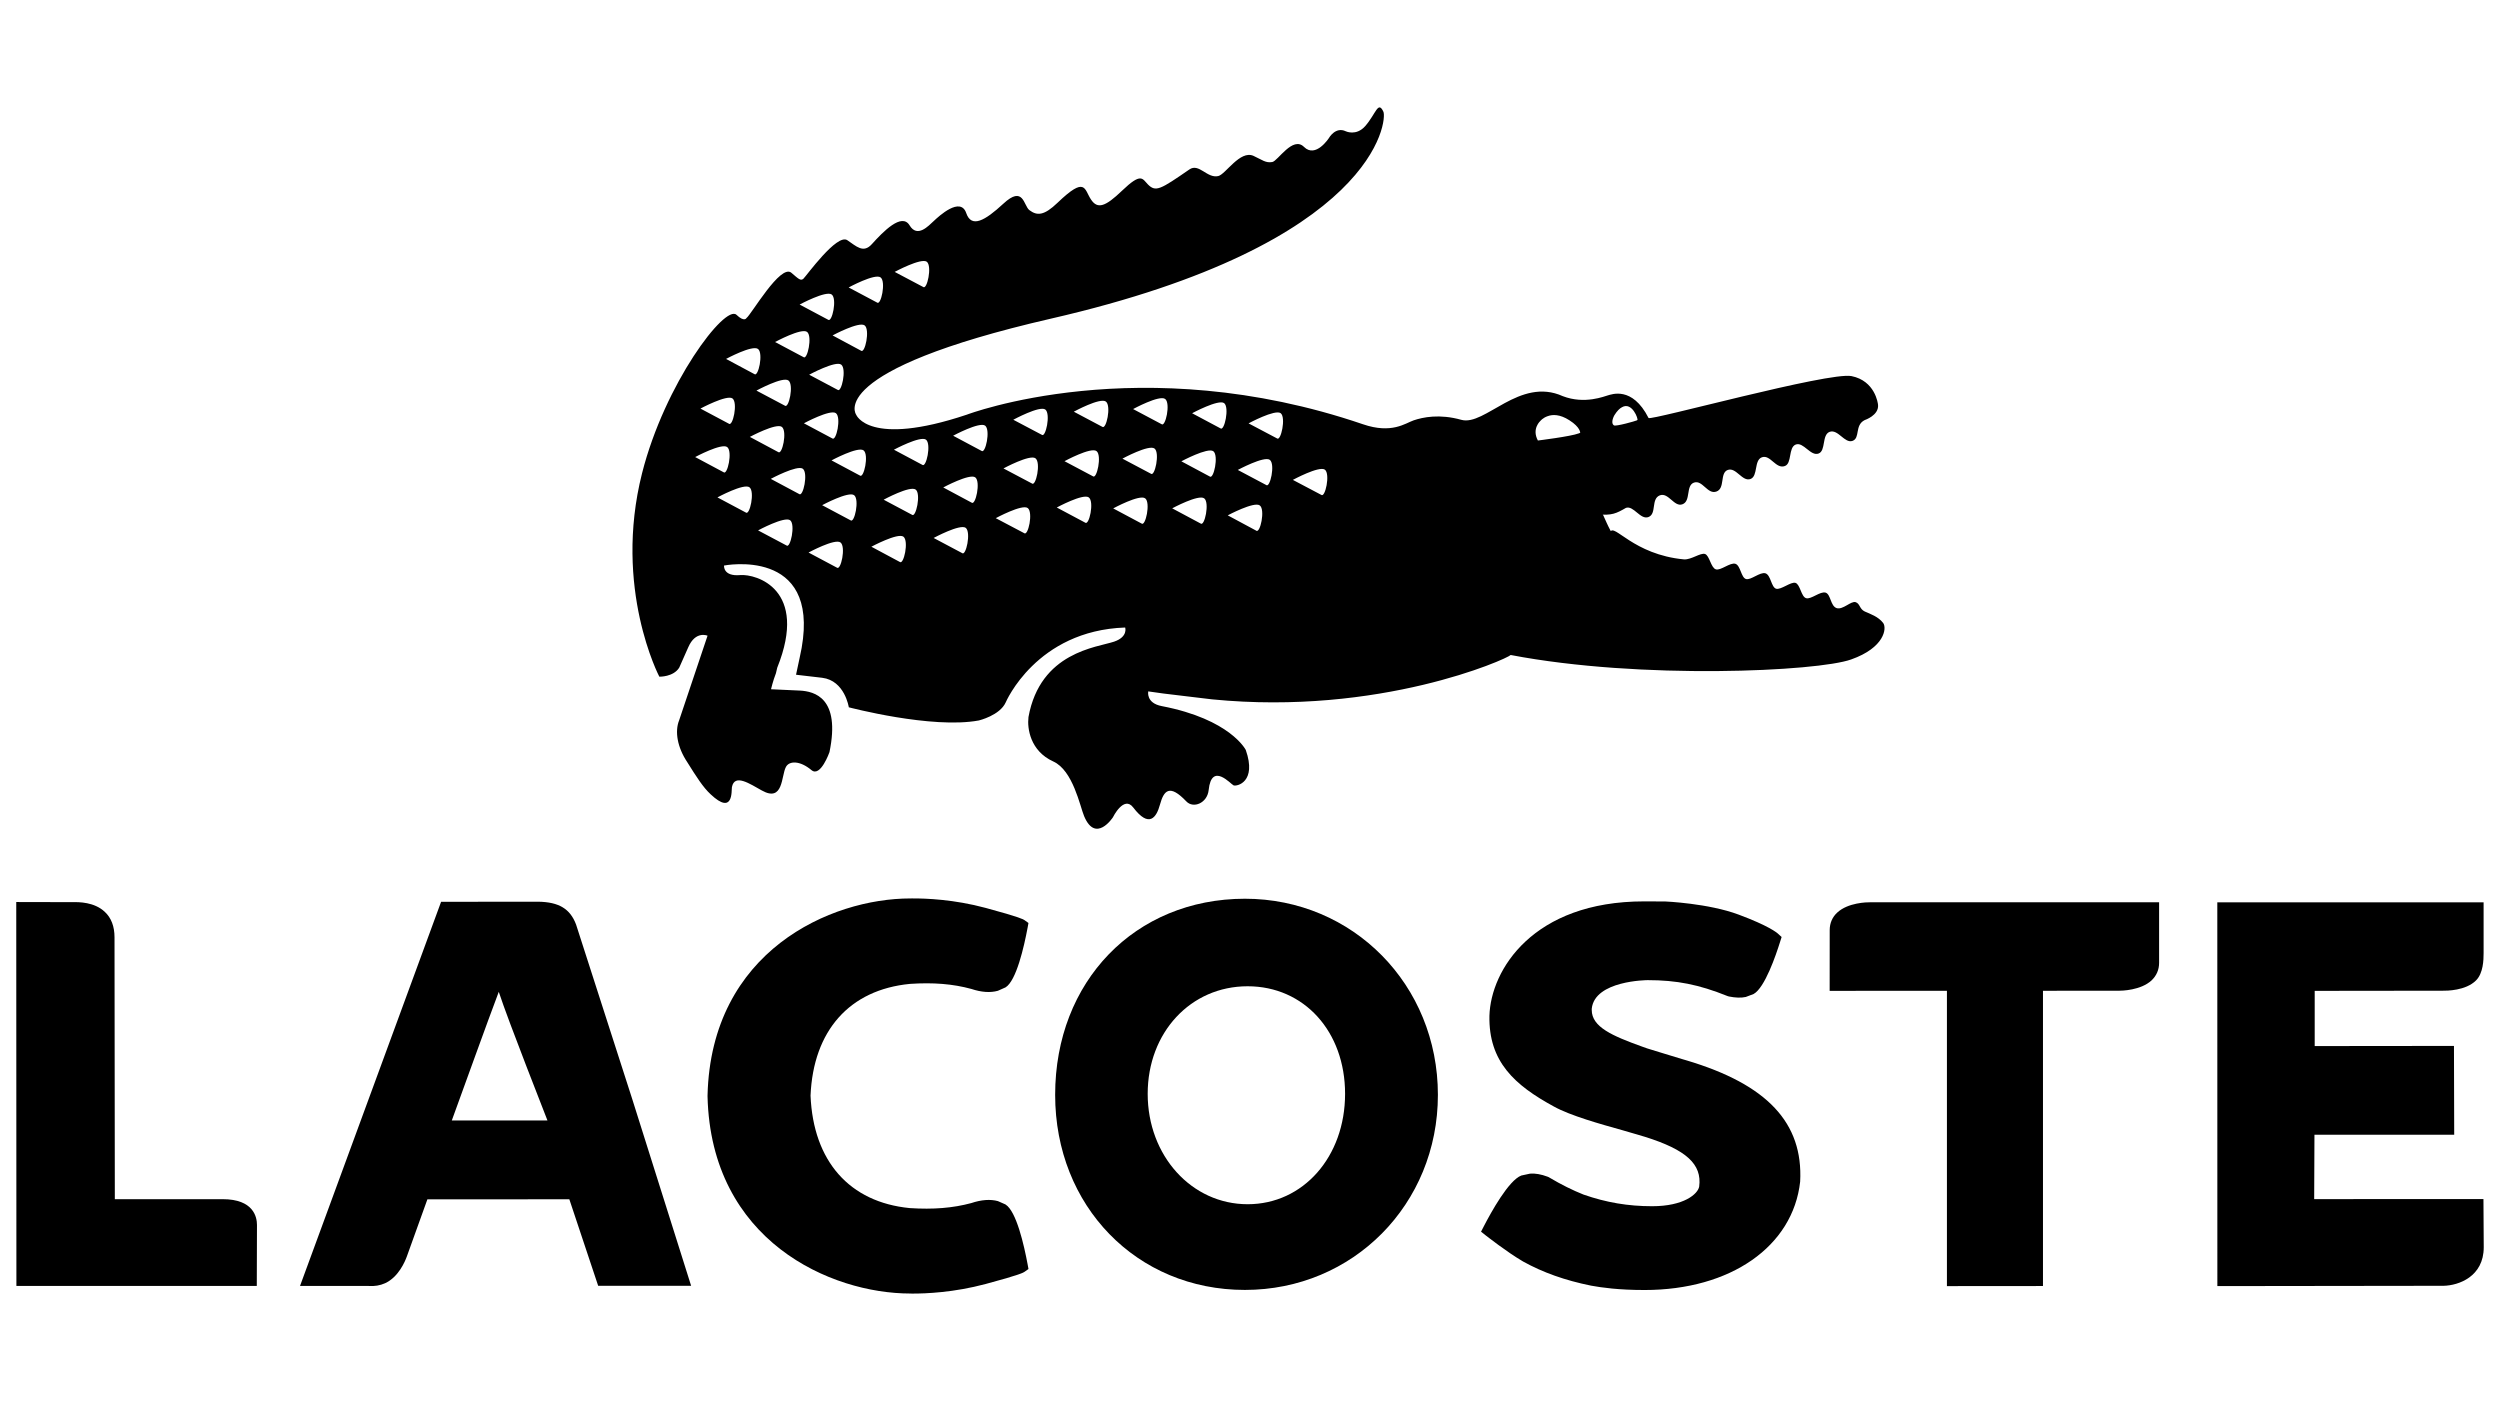
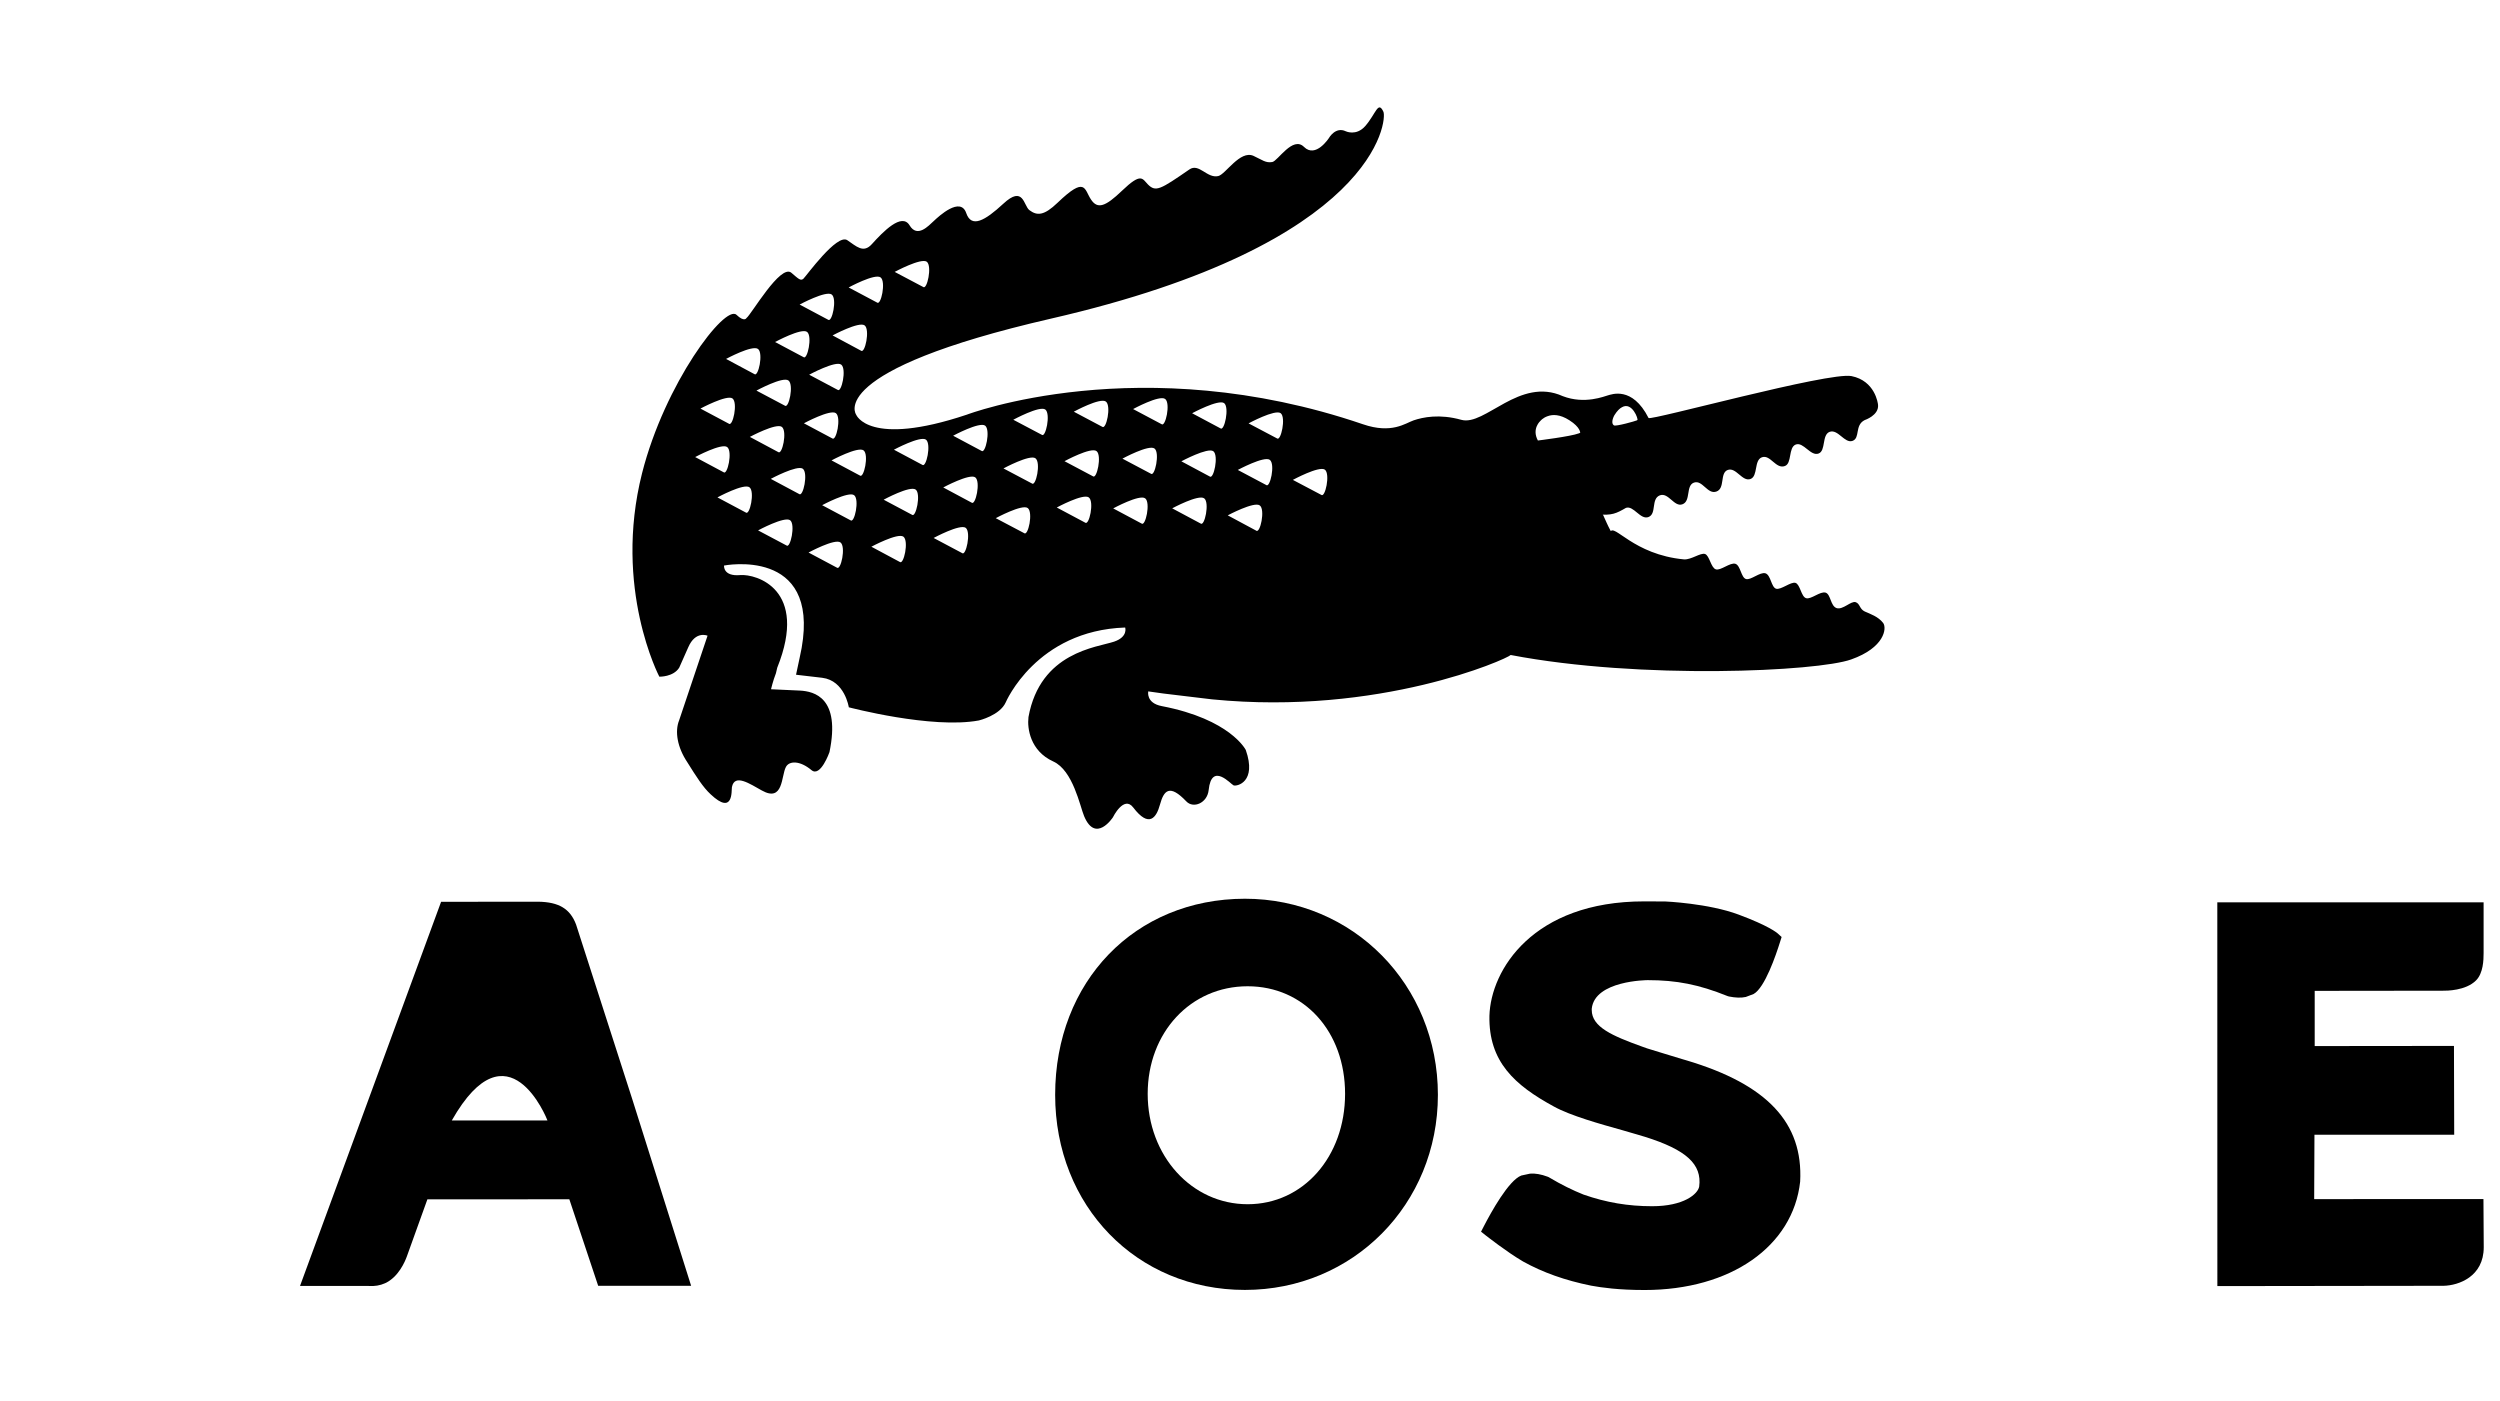
<svg xmlns="http://www.w3.org/2000/svg" width="1456" height="816" viewBox="0 0 1456 816" fill="none">
  <path fill-rule="evenodd" clip-rule="evenodd" d="M940.103 312.361C933.273 303.261 932.09 287.169 918.233 285.739C904.785 282.106 891.397 278.232 877.823 275.086C851.241 279.413 824.66 283.74 798.078 288.068C794.964 302.395 791.849 316.722 788.734 331.049C831.716 336.655 874.697 342.261 917.678 347.868C928.89 355.343 940.103 362.818 951.315 370.293C980.592 373.407 1009.87 376.522 1039.15 379.636C1052.85 374.653 1066.55 369.67 1080.26 364.686C1037.65 350.936 994.015 339.978 952.604 322.855C947.512 320.509 943.979 316.223 940.103 312.361Z" fill="#DB0026" style="fill:#DB0026;fill:color(display-p3 0.859 0 0.149);fill-opacity:1;" />
  <path d="M1096.76 362.827C1093.88 359.073 1089.24 357.571 1086.03 356.131C1082.89 354.648 1083.34 351.585 1080.72 350.698C1078.03 349.834 1073.33 355.31 1069.68 354.173C1066.03 352.977 1066.3 346.162 1063.25 345.154C1060.13 344.17 1054.71 349.282 1051.87 348.374C1049.01 347.544 1048.46 340.383 1045.7 339.471C1042.98 338.64 1037.19 343.733 1034.36 342.859C1031.53 341.904 1031.35 334.93 1028.2 333.893C1025.06 332.933 1019.55 338.146 1016.82 337.205C1013.99 336.332 1013.72 329.372 1010.71 328.359C1007.67 327.394 1002.1 332.506 999.297 331.584C996.407 330.653 995.62 323.502 992.99 322.638C990.302 321.817 985.056 326.036 980.789 325.791C951.179 323.031 939.851 304.403 937.835 309.913C935.857 315.313 944.008 328.45 954.25 332.885C962.42 336.437 1050.62 360.854 1052.94 361.944C1055.19 363.057 1060.76 365.539 1058.78 368.755C1055.7 372.868 1047.09 368.798 1044.9 366.983C1042.68 365.14 1043.19 364.468 1041.11 363.911C1036.38 362.788 1033.76 371.404 1028.76 370.252C1024.21 369.23 1024.53 360.086 1019.9 359.02C1014.81 357.782 1012.5 366.451 1007.64 365.318C1003.62 364.411 1003.06 355.099 998.745 354.057C993.782 352.857 991.531 361.545 986.361 360.34C981.917 359.299 982.166 350.218 977.515 349.099C972.869 348 969.629 356.419 965.242 355.425C960.841 354.403 960.197 345.125 956.29 344.199C952.292 343.311 949.143 348.029 943.772 348.73C943.772 348.73 928.341 352.901 903.948 327.418C879.502 301.989 869.48 297.045 855.57 307.408C832.857 324.322 818.751 313.139 814.642 308.108C809.703 302.344 814.872 297.045 814.872 297.045C814.872 297.045 822.086 308.18 831.168 308.382C845.798 308.819 856.833 288.851 881.907 288.496C913.673 287.354 921.952 298.638 930.635 299.536C938.68 300.323 941.363 299.027 946.931 295.797H946.897C951.399 294.194 955.316 302.896 960.034 301.139C965.021 299.257 961.373 290.488 966.744 288.467C971.765 286.672 975.043 295.485 979.848 293.694C984.902 291.851 981.682 282.837 986.534 281.08C991.531 279.276 994.449 288.179 999.633 286.279C1004.84 284.426 1001.48 275.503 1006.22 273.708C1011.11 271.922 1014.65 280.687 1019.45 278.978C1024 277.351 1021.4 268.02 1026.14 266.321C1031.06 264.555 1034.24 273.348 1039.48 271.423C1043.79 269.921 1041.4 260.58 1045.87 258.886C1050.33 257.22 1054.48 265.879 1059.13 264.142C1063.49 262.534 1060.94 253.251 1065.57 251.513C1070.48 249.742 1074.27 258.401 1078.91 256.769C1083.51 255.118 1080.02 247.63 1086.01 244.654C1086.01 244.654 1094.31 241.928 1093.78 235.842C1093.71 234.819 1092 221.807 1078.34 219.047C1065.2 216.407 961.465 245.101 960.121 243.445C950.574 224.581 938.339 229.823 936.477 230.245C934.576 230.725 922.994 235.655 910.169 230.725C884.974 219.326 864.863 248.321 851.063 244.506C838.358 240.934 828.643 242.994 823.315 244.808C818.439 246.498 810.533 252.848 793.772 247.083C664.243 202.857 563.01 241.52 563.01 241.52C505.93 260.59 498.629 241.52 498.629 241.52C498.629 241.52 479.843 216.004 612.103 185.568C802.205 141.899 807.937 69.632 805.685 65.063C802.566 58.434 801.375 66.244 795.116 73.429C789.86 79.4 783.755 76.448 783.755 76.448C777.774 73.578 773.949 80.408 773.949 80.408C773.949 80.408 766.255 92.35 759.448 85.558C752.911 79.021 744.228 93.776 740.983 94.361C737.1 95.048 735.204 93.152 729.992 90.757C722.182 87.306 713.802 101.532 709.511 102.54C702.94 104.043 698.327 94.798 692.678 98.701C675.787 110.364 673.128 111.986 668.578 107.446C665.218 104.014 664.723 100.289 653.439 111.094C643.834 120.305 639.236 122.028 635.382 116.172C631.412 110.278 632.435 102.233 615.933 118.068C608.056 125.632 604.024 125.776 599.513 122.378C596.114 119.825 596.138 107.647 584.302 118.673C573.574 128.599 565.784 132.947 562.746 124.135C559.391 114.233 546.748 125.959 543.825 128.719C540.791 131.479 534.292 138.779 529.737 131.243C525.187 123.664 514.282 134.978 507.797 142.158C502.796 147.736 498.749 143.43 493.474 139.893C487.474 135.779 469.518 160.844 467.891 162.346C466.249 163.772 464.997 162.346 460.883 158.857C454.562 153.5 437.508 183.279 434.748 185.223C434.748 185.223 433.582 187.791 428.931 183.351C422.312 177.058 387.191 223.295 373.934 275.609C356.976 342.672 383.994 394.098 383.994 394.098C383.994 394.098 392.111 394.347 395.567 388.861L400.827 377.005C405.09 367.123 412.078 370.233 412.078 370.233L395.519 419.537C392.903 426.031 394.482 435.218 400.271 443.901C405.723 452.627 409.482 458.526 413.854 462.582C427.299 475.244 425.926 460.269 426.276 458.397C427.851 450.381 436.726 456.539 443.7 460.379C456.347 467.478 454.941 451.802 457.715 446.69C459.64 443.027 465.861 442.864 472.609 448.518C477.865 452.91 483.087 438.031 483.087 438.031C489.644 406.328 474.241 402.661 465.909 402.195L449.042 401.422C449.042 401.422 450.151 396.598 451.908 392.082L452.661 388.88C471.054 343.047 440.316 334.2 431.119 334.93C420.972 335.837 421.683 329.372 421.683 329.372C421.683 329.372 477.241 318.433 466.883 377.351C466.883 377.351 464.838 387.613 463.61 392.965L478.878 394.746C492.015 396.387 494.348 411.929 494.348 411.929C494.348 411.929 542.673 424.702 570.08 419.595C570.08 419.595 582.329 416.676 585.732 409.054C585.732 409.054 603.482 367.233 655.301 365.467C655.301 365.467 657.125 370.881 648.845 373.698C638.919 377.044 605.844 379.669 598.97 417.665V417.814C598.221 424.049 599.892 437.325 613.418 443.474C624.937 448.672 628.998 469.652 631.388 475.316C638.099 491.4 648.145 476.026 648.145 476.026C648.145 476.026 654.509 463.048 659.971 470.247C669.202 482.391 673.488 476.271 675.585 468.539C677.88 460.192 681.22 456.553 690.883 466.7C695.01 471.107 703.113 467.703 703.919 460.163C705.628 443.565 716.84 456.765 718.443 457.403C720.363 458.133 732.104 455.493 725.533 436.773C725.533 436.773 716.658 418.937 676.646 411.243C667.258 409.462 668.75 402.665 668.75 402.665L677.563 403.904C680.193 404.331 703.463 406.913 705.94 407.307C803.545 416.94 877.602 383.831 879.829 381.469C955.647 395.998 1058.74 391.045 1078.1 384.071C1097.55 377.217 1099 365.855 1096.76 362.827ZM940.216 241.837C941.8 239.283 943.297 237.839 944.675 237.143C950.559 233.797 954.313 244.27 953.598 244.654C953.564 244.674 953.43 244.717 953.372 244.741C953.362 244.755 953.362 244.794 953.353 244.808C952.426 245.254 941.075 248.475 939.956 247.736C937.71 246.176 940.216 241.837 940.216 241.837ZM897.108 245.149C897.108 245.149 898.572 243.301 901.409 242.36C904.207 241.342 908.436 241.17 914.037 244.779C920.479 248.873 920.315 252.07 920.315 252.07C920.104 252.176 919.816 252.281 919.495 252.397C914.824 254.201 895.668 256.553 895.668 256.553C891.944 249.689 897.108 245.149 897.108 245.149ZM539.769 152.44C542.99 154.921 539.903 169.21 537.609 167.103L521.064 158.353C521.064 158.353 536.471 150.03 539.769 152.44ZM512.861 161.564C516.115 163.988 513.067 178.311 510.759 176.18L494.261 167.41C494.261 167.41 509.592 159.083 512.861 161.564ZM503.554 189.504C506.823 191.947 503.756 206.294 501.423 204.22L484.897 195.345C484.897 195.345 500.266 187.08 503.554 189.504ZM487.806 227.02L471.261 218.231C471.261 218.231 486.649 209.894 489.913 212.347C493.22 214.79 490.062 229.127 487.806 227.02ZM484.691 255.315L468.193 246.526C468.193 246.526 483.548 238.227 486.822 240.627C490.09 243.046 487.042 257.326 484.691 255.315ZM484.388 171.524C487.671 173.962 484.575 188.223 482.267 186.192L465.712 177.375C465.712 177.375 481.129 169.052 484.388 171.524ZM470.037 193.306C473.276 195.739 470.209 210.004 467.925 207.974L451.404 199.185C451.404 199.185 466.768 190.834 470.037 193.306ZM440.546 227.48C440.546 227.48 455.963 219.114 459.189 221.591C462.477 224.015 459.381 238.304 457.072 236.235L440.546 227.48ZM453.213 263.273L436.721 254.451C436.721 254.451 452.104 246.176 455.349 248.619C458.632 251.048 455.555 265.327 453.213 263.273ZM441.453 203.227C444.708 205.608 441.631 219.926 439.322 217.857L422.854 209.039C422.854 209.039 438.151 200.765 441.453 203.227ZM426.588 232.045C429.862 234.469 426.795 248.845 424.433 246.728L407.946 237.954C407.946 237.954 423.324 229.693 426.588 232.045ZM404.869 266.186C404.869 266.186 420.243 257.921 423.502 260.355C426.799 262.764 423.66 277.097 421.395 275.018L404.869 266.186ZM434.345 298.48L417.838 289.682C417.838 289.682 433.222 281.349 436.49 283.792C439.759 286.245 436.639 300.525 434.345 298.48ZM458.023 317.66L441.511 308.9C441.511 308.9 456.904 300.568 460.168 302.987C463.408 305.387 460.283 319.777 458.023 317.66ZM465.424 287.719L448.903 278.892C448.903 278.892 464.291 270.626 467.555 272.993C470.824 275.441 467.728 289.73 465.424 287.719ZM487.388 330.581L470.905 321.798C470.905 321.798 486.202 313.484 489.505 315.923C492.764 318.375 489.73 332.597 487.388 330.581ZM495.317 303.001L478.82 294.218C478.82 294.218 494.175 285.952 497.429 288.391C500.693 290.795 497.655 305.109 495.317 303.001ZM500.78 276.933L484.282 268.13C484.282 268.13 499.637 259.865 502.935 262.294C506.208 264.751 503.084 278.988 500.78 276.933ZM523.992 327.25L507.49 318.409C507.49 318.409 522.849 310.158 526.142 312.553C529.449 314.987 526.32 329.338 523.992 327.25ZM531.139 299.79L514.646 291.021C514.646 291.021 530.03 282.664 533.299 285.136C536.515 287.498 533.419 301.84 531.139 299.79ZM537.124 270.698L520.622 261.905C520.622 261.905 535.987 253.664 539.284 256.054C542.529 258.497 539.433 272.772 537.124 270.698ZM560.307 322.1L543.753 313.311C543.753 313.311 559.141 304.989 562.438 307.412C565.678 309.913 562.554 324.217 560.307 322.1ZM565.851 292.725L549.354 283.893C549.354 283.893 564.742 275.604 567.997 278.013C571.27 280.48 568.17 294.712 565.851 292.725ZM571.606 262.567L555.104 253.764C555.104 253.764 570.464 245.485 573.747 247.894C577.006 250.39 573.925 264.641 571.606 262.567ZM596.45 310.489L579.929 301.777C579.929 301.777 595.313 293.459 598.538 295.878C601.855 298.302 598.759 312.577 596.45 310.489ZM600.967 281.556L584.422 272.81C584.422 272.81 599.796 264.507 603.04 266.902C606.396 269.354 603.252 283.706 600.967 281.556ZM606.698 253.198L590.143 244.458C590.143 244.458 605.556 236.101 608.795 238.511C612.059 240.978 608.973 255.315 606.698 253.198ZM631.984 304.374L615.472 295.571C615.472 295.571 630.812 287.253 634.115 289.687C637.417 292.144 634.302 306.404 631.984 304.374ZM636.491 277.361L619.965 268.596C619.965 268.596 635.367 260.22 638.607 262.716C641.871 265.078 638.785 279.448 636.491 277.361ZM641.929 248.542L625.384 239.768C625.384 239.768 640.772 231.373 644.07 233.874C647.333 236.322 644.276 250.582 641.929 248.542ZM664.81 304.883L648.332 296.094C648.332 296.094 663.691 287.747 666.955 290.239C670.229 292.643 667.128 306.932 664.81 304.883ZM670.262 275.877L653.708 267.108C653.708 267.108 669.12 258.742 672.393 261.223C675.633 263.676 672.537 277.941 670.262 275.877ZM676.445 247.006L659.919 238.232C659.919 238.232 675.307 229.866 678.581 232.357C681.878 234.776 678.753 249.094 676.445 247.006ZM699.22 304.883L682.694 296.051C682.694 296.051 698.058 287.752 701.327 290.243C704.591 292.643 701.553 306.932 699.22 304.883ZM704.505 277.485L688.022 268.668C688.022 268.668 703.367 260.436 706.631 262.783C709.909 265.246 706.828 279.573 704.505 277.485ZM710.754 249.449L694.286 240.67C694.286 240.67 709.645 232.381 712.928 234.776C716.149 237.21 713.063 251.518 710.754 249.449ZM731.566 309.02L715.045 300.141C715.045 300.141 730.433 291.909 733.697 294.362C737 296.742 733.913 311.065 731.566 309.02ZM737.407 282.453L720.896 273.693C720.896 273.693 736.299 265.39 739.539 267.818C742.841 270.295 739.654 284.56 737.407 282.453ZM743.715 255.315L727.16 246.57C727.16 246.57 742.558 238.251 745.846 240.627C749.1 243.046 745.961 257.326 743.715 255.315ZM769.456 288.184L752.964 279.487C752.964 279.487 768.319 271.15 771.616 273.54C774.861 275.997 771.77 290.287 769.456 288.184Z" fill="#004526" style="fill:#004526;fill:color(display-p3 0 0.271 0.149);fill-opacity:1;" />
-   <path d="M335.502 538.437C332.056 529.284 325.504 525.339 313.505 525.156C312.41 525.123 256.895 525.209 256.895 525.209L174.727 748.945C174.727 748.945 214.695 748.945 214.724 748.945C218.17 749.194 221.376 748.652 224.256 747.356C232.042 743.809 235.857 734.785 236.966 731.708C236.966 731.785 248.145 700.538 248.913 698.493C254.635 698.493 327.179 698.464 331.581 698.464C333.309 703.735 348.376 748.844 348.376 748.844H402.508L368.17 639.959L335.502 538.437ZM318.833 652.544C310.625 652.544 266.365 652.554 263.13 652.554C269.14 636.105 284.096 594.49 290.485 577.643C296.004 594.634 318.689 651.992 318.833 652.544Z" fill="black" style="fill:black;fill-opacity:1;" />
+   <path d="M335.502 538.437C332.056 529.284 325.504 525.339 313.505 525.156C312.41 525.123 256.895 525.209 256.895 525.209L174.727 748.945C174.727 748.945 214.695 748.945 214.724 748.945C218.17 749.194 221.376 748.652 224.256 747.356C232.042 743.809 235.857 734.785 236.966 731.708C236.966 731.785 248.145 700.538 248.913 698.493C254.635 698.493 327.179 698.464 331.581 698.464C333.309 703.735 348.376 748.844 348.376 748.844H402.508L368.17 639.959L335.502 538.437ZM318.833 652.544C310.625 652.544 266.365 652.554 263.13 652.554C296.004 594.634 318.689 651.992 318.833 652.544Z" fill="black" style="fill:black;fill-opacity:1;" />
  <path d="M725.028 523.418H725C660.965 523.504 614.521 571.57 614.521 637.654C614.521 702.404 661.992 751.253 725.028 751.253C788.031 751.253 837.431 701.387 837.431 637.654C837.431 573.586 788.031 523.418 725.028 523.418ZM726.632 701.339C693.993 701.339 668.414 673.111 668.414 637.05C668.414 601.32 693.441 574.402 726.593 574.402C759.506 574.402 783.375 600.729 783.375 637.05C783.371 673.725 758.963 701.339 726.632 701.339Z" fill="black" style="fill:black;fill-opacity:1;" />
  <path d="M982.292 617.583L980.19 616.968C980.247 616.997 959.368 610.647 959.315 610.589L956.195 609.481C939.141 603.318 927.031 598.153 927.031 588.222C927.031 587.977 927.031 587.723 927.031 587.493C928.725 571.015 959.32 570.837 959.617 570.837C976.484 570.837 989.453 573.419 1005.88 580.019L1006.23 580.149L1006.94 580.355C1010.73 581.123 1014.05 581.229 1016.74 580.634L1021.29 578.91C1027.82 575.32 1034.31 556.298 1036.8 548.287L1037.61 545.719L1035.6 543.876C1034.81 543.118 1030.03 539.177 1012.62 532.683C994.92 526.054 969.851 525.018 969.851 525.018L957.481 524.965C892.885 524.965 868.223 564.828 867.441 591.601C866.908 618.274 882.09 632.002 905.043 644.472C914.643 649.79 932.181 654.681 944.896 658.238C944.829 658.18 958.057 662.097 958.057 662.097C982.119 669.656 991.316 678.051 989.607 691.073C988.839 695.379 980.708 702.502 962.233 702.502C948.174 702.502 935.474 700.342 922.251 695.729C915.9 693.204 909.329 689.945 902.389 685.827L902.058 685.616L901.347 685.309C897.507 683.878 894.066 683.278 891.114 683.528L886.031 684.622C878.615 687.397 868.3 706.226 864.177 714.189L862.555 717.333L865.358 719.556C865.857 719.892 877.333 729.016 887.082 734.723C898.563 741.083 911.451 745.691 926.671 748.768C932.805 749.886 942.549 751.302 957.817 751.302C1007.87 751.302 1044.23 725.944 1048.41 688.189C1050.23 653.932 1029.22 631.579 982.292 617.583Z" fill="black" style="fill:black;fill-opacity:1;" />
-   <path d="M1089.3 525.483C1087.22 525.449 1076.3 525.665 1070.02 531.473C1067.13 534.128 1065.62 537.675 1065.62 541.673L1065.59 577.072C1065.59 577.072 1125.97 577.024 1133.89 577.024C1133.89 585.347 1133.89 749.031 1133.89 749.031L1189.83 748.983C1189.83 748.983 1189.83 585.332 1189.83 577.024C1197.29 577.014 1233.78 577.014 1233.78 577.014C1235.85 577.014 1246.75 576.779 1253.05 571C1255.91 568.288 1257.46 564.823 1257.46 560.767V525.483H1089.3Z" fill="black" style="fill:black;fill-opacity:1;" />
-   <path d="M129.674 698.399C129.674 698.399 82.698 698.399 66.873 698.399C66.873 690.148 66.695 545.893 66.695 545.893C66.695 539.562 64.804 534.536 60.993 531.023C54.907 525.311 45.85 525.34 42.471 525.412L9.467 525.34L9.553 748.946H149.555L149.661 713.412C149.661 708.862 147.717 698.399 129.674 698.399Z" fill="black" style="fill:black;fill-opacity:1;" />
-   <path d="M529.977 573.015C543.546 572.113 554.965 573.015 565.736 575.962C571.519 577.892 576.742 578.276 581.167 577.028C581.182 577.018 585.631 575.046 585.631 575.046C591.895 571.187 596.378 551.531 598.495 540.204L598.979 537.549L596.699 535.908C596.128 535.49 594.348 534.247 574.073 528.775C555.608 523.798 539.173 523.188 531.071 523.246L530.178 523.255C483.845 523.255 414.07 553.84 412.068 638.053V638.533C414.07 722.775 483.85 753.351 530.212 753.351L531.071 753.384C539.173 753.418 555.579 752.755 574.073 747.787C594.352 742.364 596.128 741.106 596.719 740.679L598.984 739.076L598.499 736.407C596.383 725.017 591.9 705.405 585.636 701.517V701.488L581.186 699.53C576.746 698.32 571.519 698.714 565.654 700.682C554.941 703.562 543.527 704.493 529.814 703.59C494.722 700.159 473.646 676.275 472.057 638.101C473.641 600.298 494.722 576.418 529.977 573.015Z" fill="black" style="fill:black;fill-opacity:1;" />
  <path d="M1423.21 748.845C1431.85 748.653 1446.53 743.561 1446.53 726.382L1446.36 698.322L1347.78 698.365C1347.78 698.365 1347.94 666.206 1347.94 660.878C1356.03 660.878 1429.33 660.878 1429.33 660.878L1429.19 609.146C1429.19 609.146 1356.14 609.232 1348.08 609.232C1348.06 603.117 1348.08 583.231 1348.08 577.078C1356.14 577.078 1422.79 576.987 1422.79 576.987C1424.84 577.02 1436 577.03 1442.04 571.001C1446.26 566.772 1446.45 559.074 1446.45 555.066V525.527H1291.36L1291.39 749.023L1423.21 748.845Z" fill="black" style="fill:black;fill-opacity:1;" />
</svg>